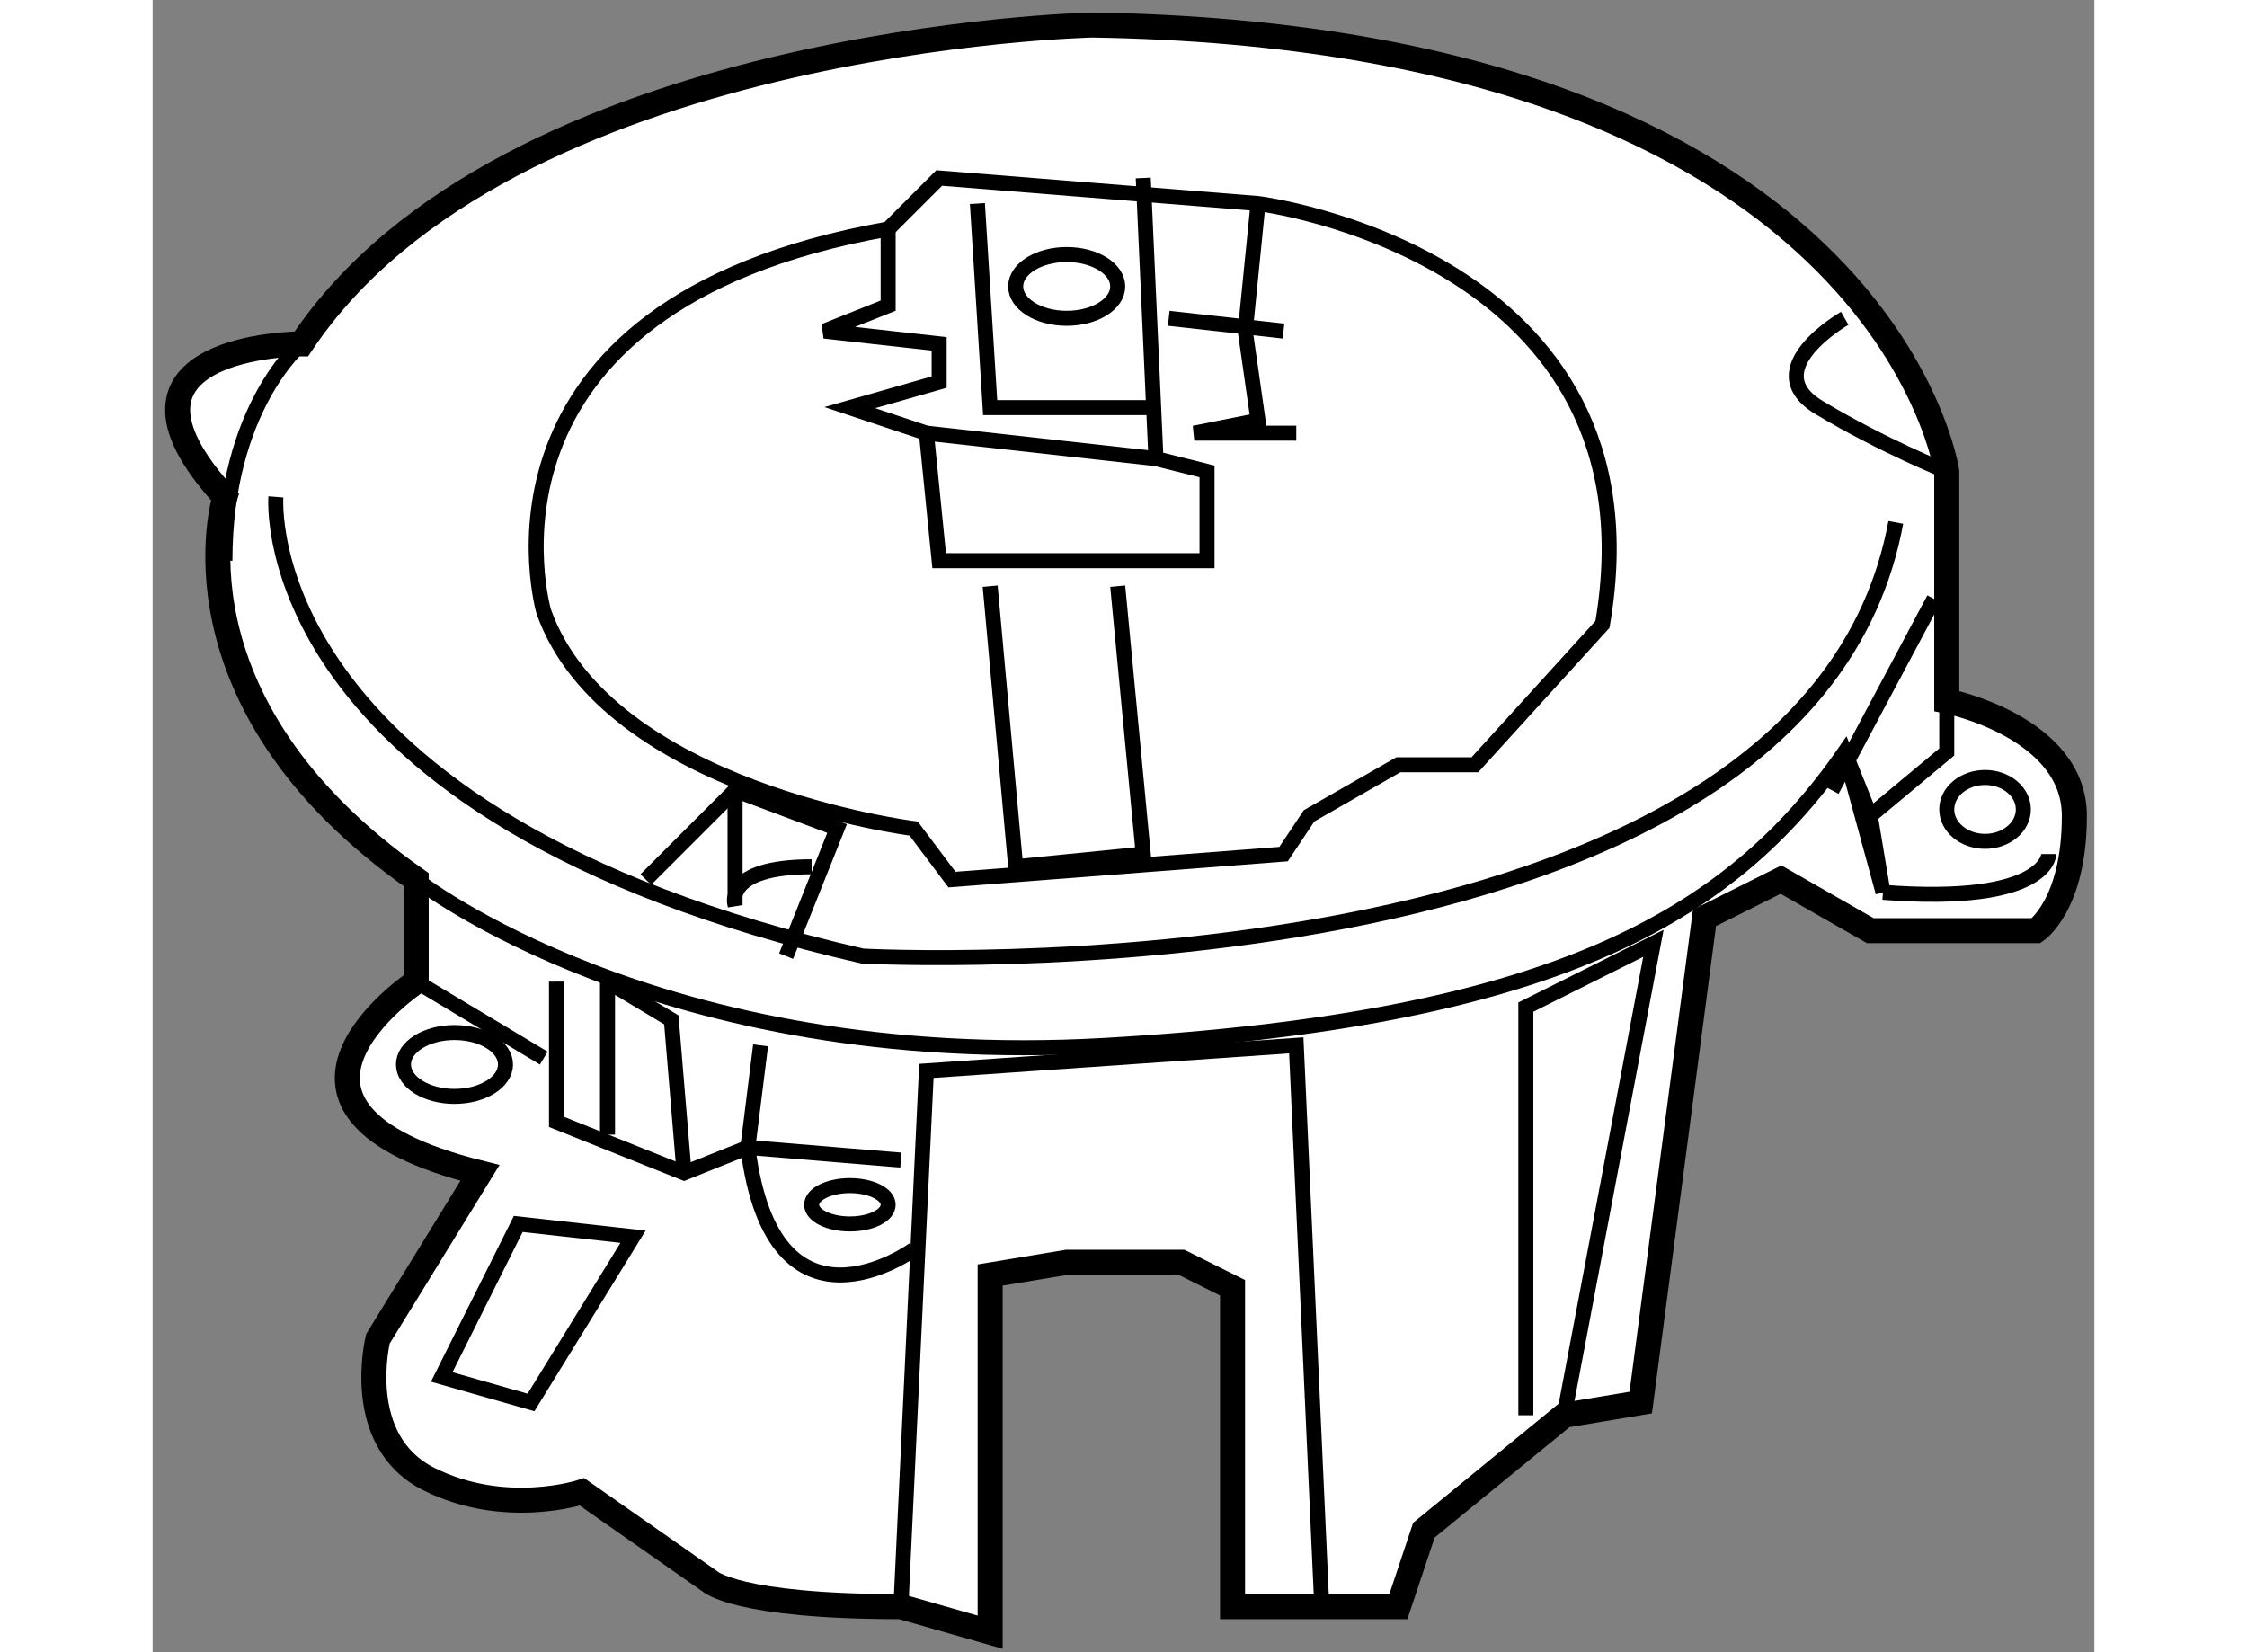
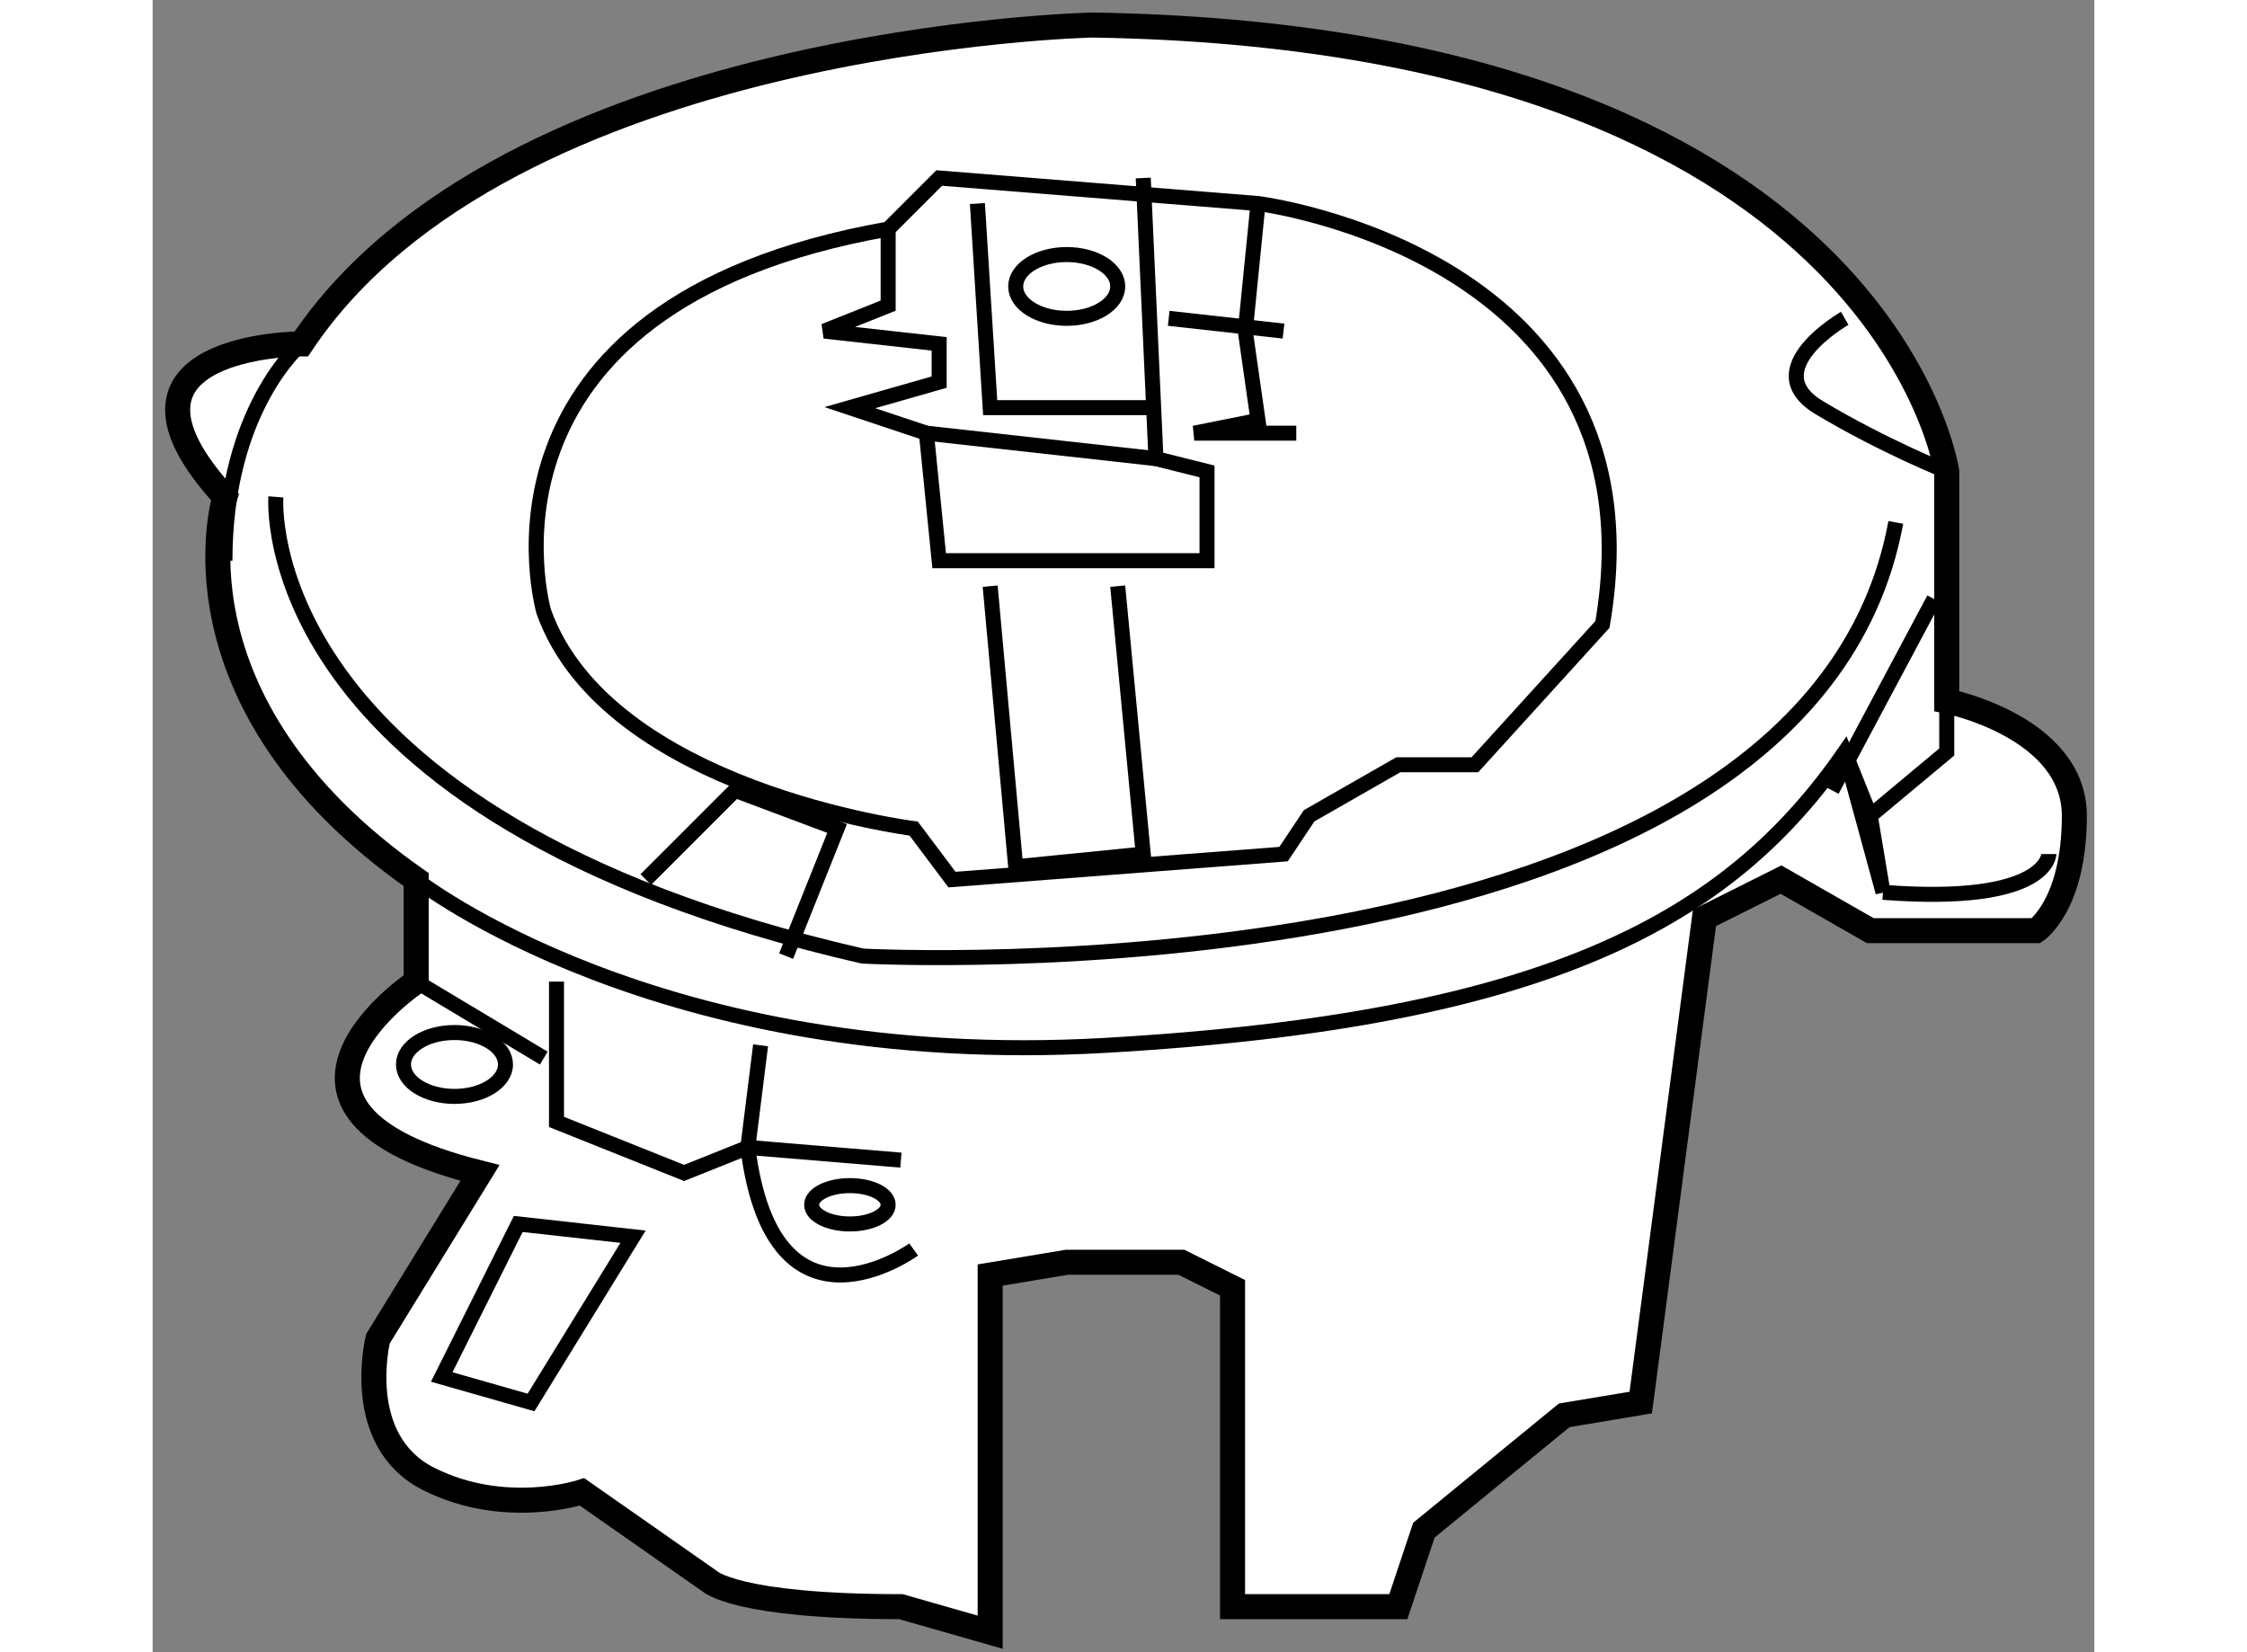
<svg xmlns="http://www.w3.org/2000/svg" version="1.1" x="0px" y="0px" width="244.8px" height="180px" viewBox="141.272 89.558 38.789 33.005" enable-background="new 0 0 244.8 180" xml:space="preserve">
  <rect x="141.272" y="89.558" width="38.789" height="33.005" fill="#808080" stroke="none" />
  <g>
    <path fill="#FFFFFF" stroke="#000000" stroke-width="0.5" d="M177.112,103.562v-4.587c0,0-1.273-8.663-17.07-8.917    c0,0-11.721,0.254-15.798,6.369c0,0-4.331,0-1.528,3.058c0,0-1.274,4.077,3.821,7.644v2.039c0,0-3.821,2.548,1.274,3.821    l-2.038,3.313c0,0-0.51,2.038,1.019,2.803c1.529,0.765,3.058,0.255,3.058,0.255l2.548,1.783c0,0,0.51,0.51,3.822,0.51l1.783,0.51    v-7.135l1.529-0.254h2.293l1.02,0.509v6.37h3.312l0.51-1.528l2.803-2.294l1.529-0.255l1.273-9.682l1.529-0.765l1.783,1.02h3.313    c0,0,0.764-0.51,0.764-2.293C179.66,104.07,177.112,103.562,177.112,103.562z" />
-     <polyline fill="none" stroke="#000000" stroke-width="0.3" points="156.22,121.651 156.729,110.95 164.118,110.44     164.628,121.651   " />
    <path fill="none" stroke="#000000" stroke-width="0.3" d="M144.244,96.427c0,0-1.528,1.274-1.528,4.332" />
    <path fill="none" stroke="#000000" stroke-width="0.3" d="M163.354,93.624c0,0,8.153,1.02,6.88,8.408l-2.548,2.803h-1.529    l-1.783,1.02l-0.51,0.765l-6.624,0.509l-0.765-1.019c0,0-6.115-0.765-7.389-4.332c0,0-1.784-6.114,6.879-7.644l1.02-1.02    L163.354,93.624z" />
    <path fill="none" stroke="#000000" stroke-width="0.3" d="M143.734,99.484c0,0-0.509,6.37,11.721,9.173    c0,0,18.854,1.019,20.639-8.663" />
    <path fill="none" stroke="#000000" stroke-width="0.3" d="M156.475,114.518c0,0-2.803,2.038-3.313-2.039l-1.273,0.51l-2.549-1.019    v-2.803" />
    <line fill="none" stroke="#000000" stroke-width="0.3" x1="146.537" y1="109.167" x2="149.086" y2="110.695" />
    <polyline fill="none" stroke="#000000" stroke-width="0.3" points="153.417,110.44 153.162,112.479 156.22,112.733   " />
    <ellipse fill="none" stroke="#000000" stroke-width="0.3" cx="147.302" cy="110.822" rx="1.019" ry="0.638" />
    <ellipse fill="none" stroke="#000000" stroke-width="0.3" cx="155.201" cy="113.625" rx="0.764" ry="0.383" />
    <ellipse fill="none" stroke="#000000" stroke-width="0.3" cx="159.532" cy="95.28" rx="1.019" ry="0.637" />
-     <ellipse fill="none" stroke="#000000" stroke-width="0.3" cx="177.877" cy="105.727" rx="0.765" ry="0.638" />
    <polyline fill="none" stroke="#000000" stroke-width="0.3" points="155.965,94.134 155.965,95.663 154.691,96.172 156.984,96.427     156.984,97.191 155.2,97.701 156.729,98.211 156.984,100.759 162.335,100.759 162.335,98.975 161.315,98.72 161.061,93.114   " />
    <polyline fill="none" stroke="#000000" stroke-width="0.3" points="163.354,93.624 163.099,96.172 163.354,97.956 162.08,98.211     164.118,98.211   " />
    <polyline fill="none" stroke="#000000" stroke-width="0.3" points="160.551,101.268 161.061,106.619 158.513,106.873     158.003,101.268   " />
    <polyline fill="none" stroke="#000000" stroke-width="0.3" points="151.124,107.128 152.907,105.345 154.945,106.109     153.927,108.657   " />
    <line fill="none" stroke="#000000" stroke-width="0.3" x1="161.315" y1="98.72" x2="156.729" y2="98.211" />
    <polyline fill="none" stroke="#000000" stroke-width="0.3" points="161.315,97.701 158.003,97.701 157.748,93.624   " />
-     <polyline fill="none" stroke="#000000" stroke-width="0.3" points="168.704,117.829 168.704,109.676 171.252,108.402     169.469,117.829   " />
    <path fill="none" stroke="#000000" stroke-width="0.3" d="M177.112,102.797v1.783l-1.528,1.274l-0.51-1.274l0.765,2.803    l-0.255-1.528l-0.51-1.274c-2.293,3.313-5.86,5.351-14.778,5.86c-8.917,0.51-13.759-3.313-13.759-3.313" />
    <path fill="none" stroke="#000000" stroke-width="0.3" d="M179.151,106.619c0,0,0,1.019-3.313,0.764" />
    <line fill="none" stroke="#000000" stroke-width="0.3" x1="163.863" y1="96.172" x2="161.57" y2="95.917" />
-     <path fill="none" stroke="#000000" stroke-width="0.3" d="M152.907,105.345v2.293c0,0-0.255-0.765,1.529-0.765" />
-     <polyline fill="none" stroke="#000000" stroke-width="0.3" points="151.889,112.988 151.634,109.931 150.359,109.167     150.359,112.224   " />
    <polygon fill="none" stroke="#000000" stroke-width="0.3" points="148.576,114.008 147.047,117.065 148.831,117.574     150.869,114.263   " />
    <path fill="none" stroke="#000000" stroke-width="0.3" d="M175.074,95.917c0,0-1.783,1.02-0.51,1.784    c1.274,0.764,2.548,1.273,2.548,1.273" />
    <line fill="none" stroke="#000000" stroke-width="0.3" x1="176.857" y1="101.522" x2="174.819" y2="105.345" />
  </g>
</svg>